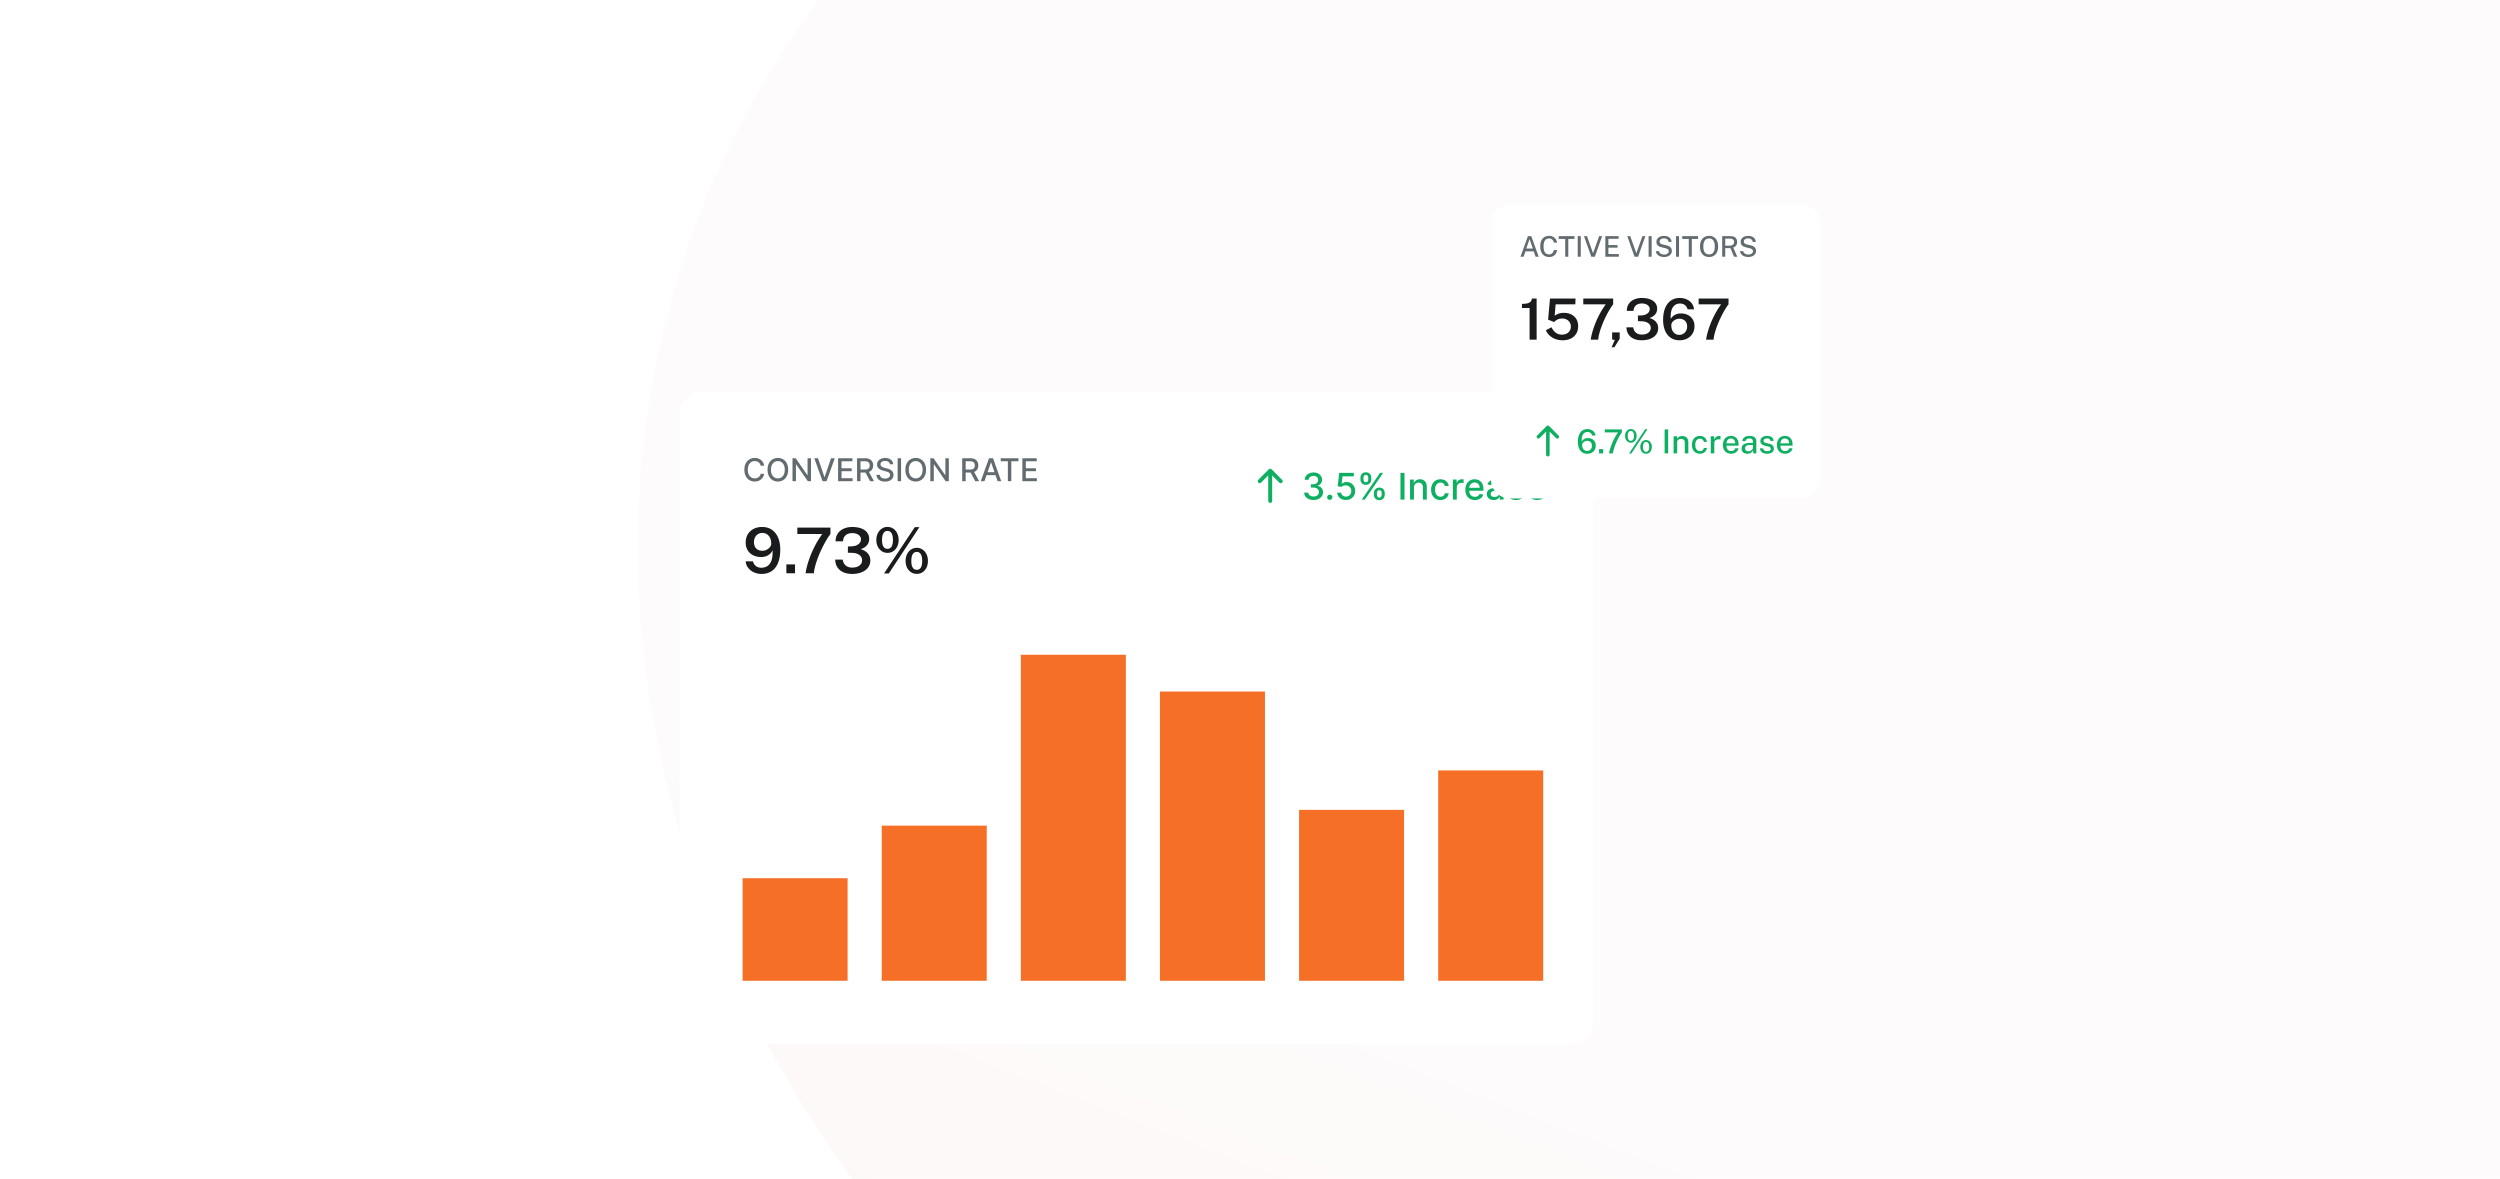
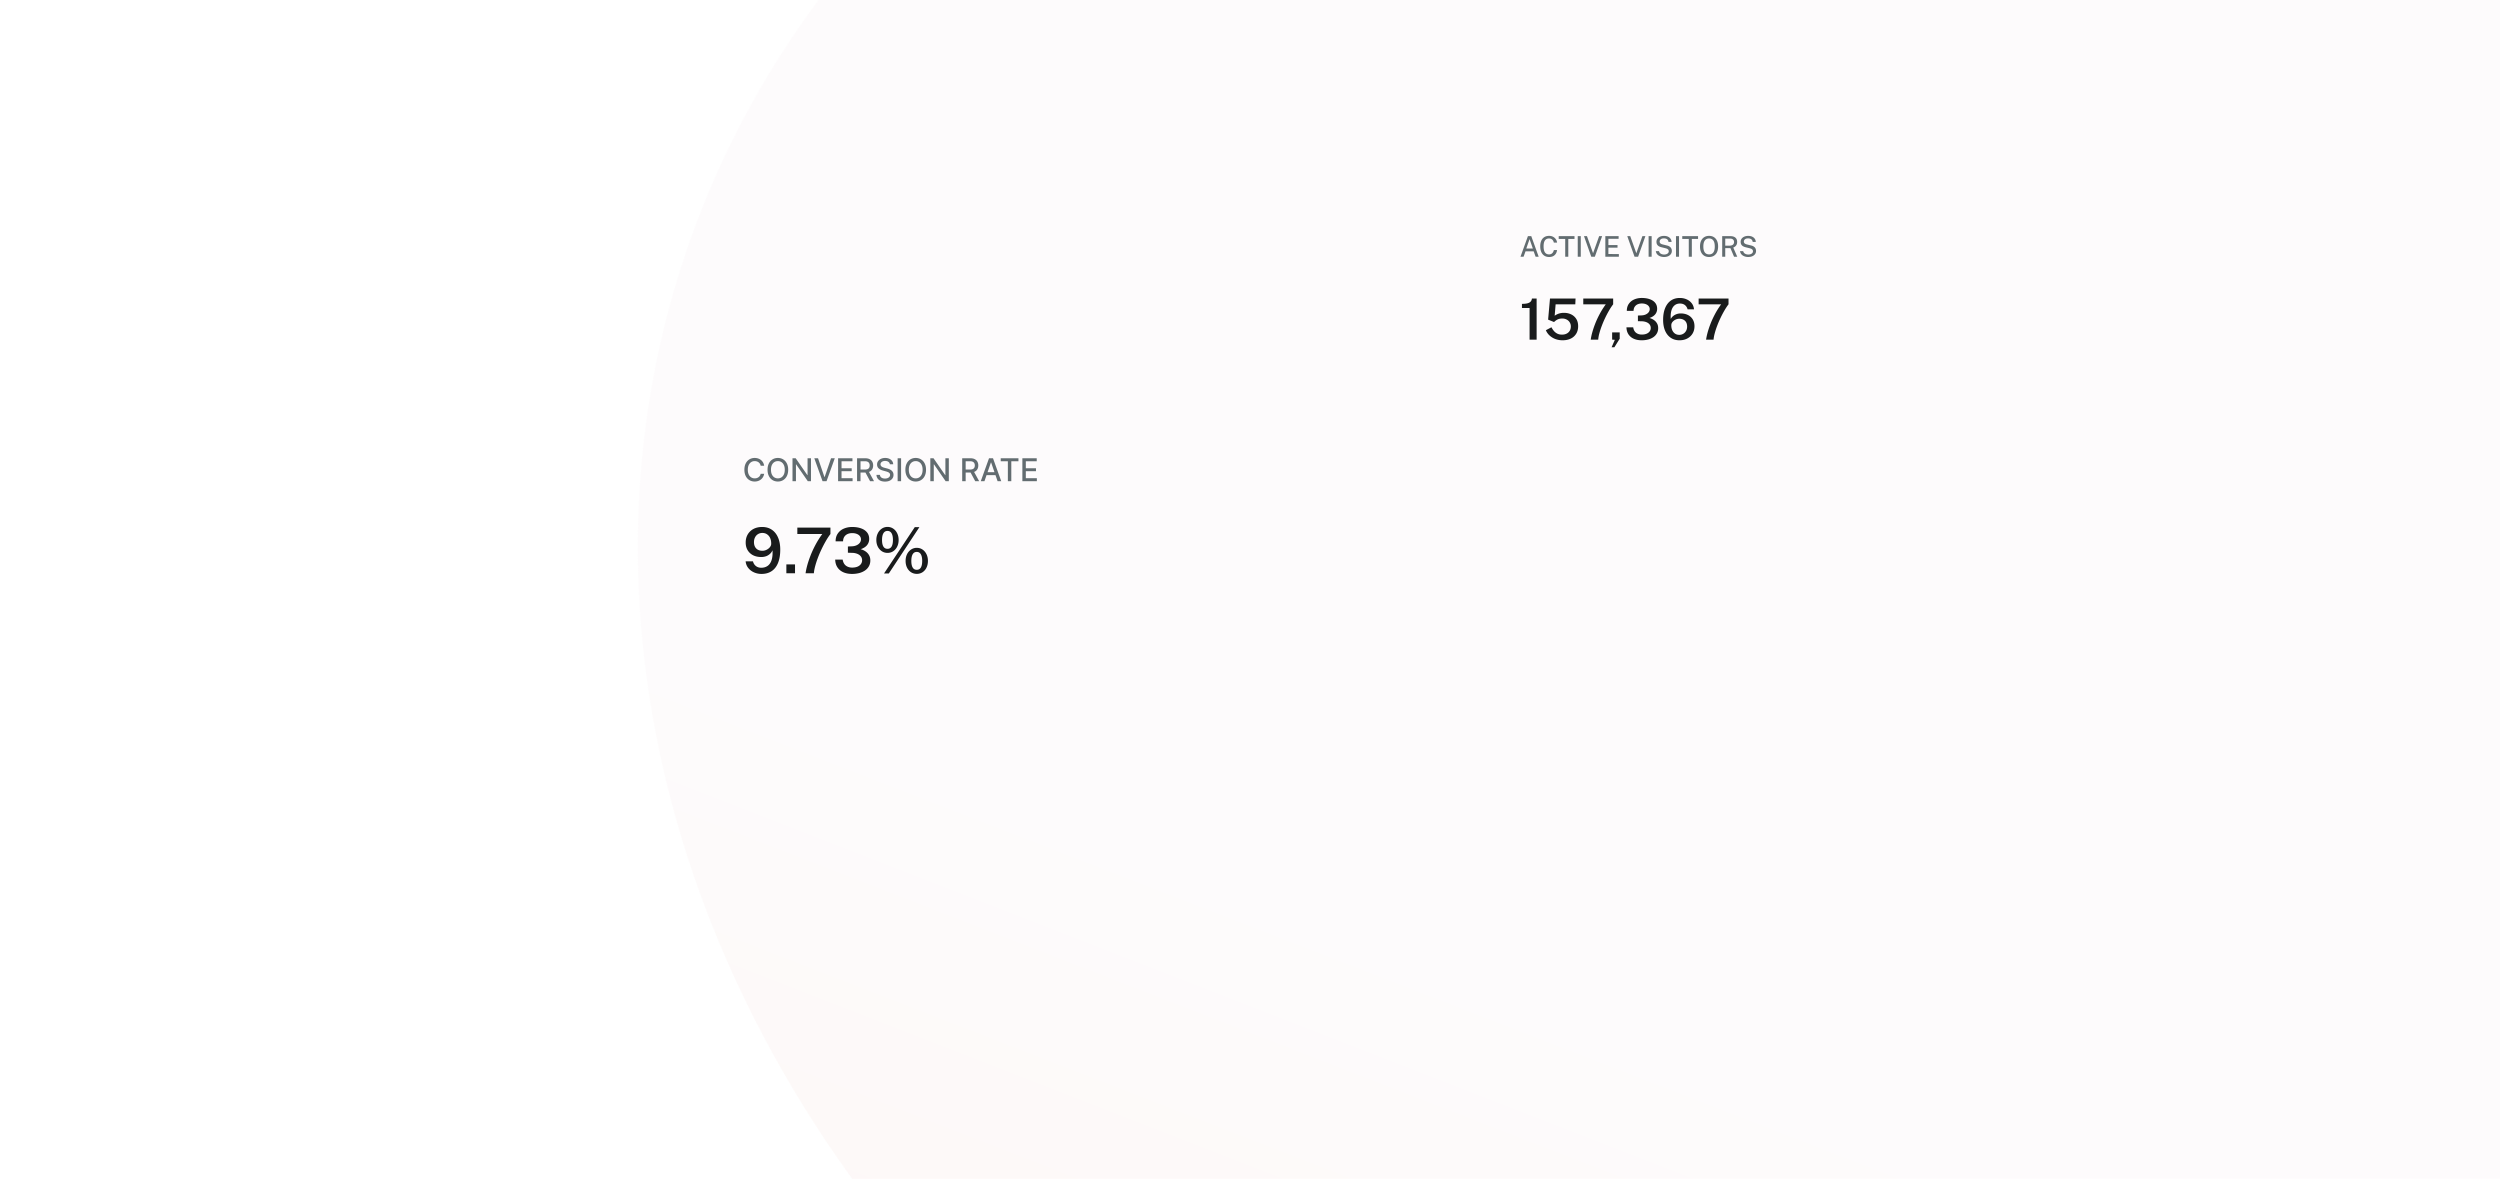
<svg xmlns="http://www.w3.org/2000/svg" width="721" height="340" viewBox="0 0 721 340" fill="none">
  <g clip-path="url(#clip0_63_3919)">
    <rect width="725" height="419" rx="16" fill="#fff" />
    <ellipse opacity=".5" cx="536.139" cy="191.851" rx="358.735" ry="305.504" transform="rotate(21.276 536.139 191.851)" fill="url(#paint0_linear_63_3919)" />
    <g filter="url(#filter0_d_63_3919)">
-       <path d="M453.383 103H202.056a6.06 6.06 0 00-6.056 6.066v175.921a6.06 6.06 0 006.056 6.066h251.327a6.06 6.06 0 006.056-6.066V109.066a6.06 6.06 0 00-6.056-6.066z" fill="#fff" />
      <path d="M220.381 124.316h-1.006a1.554 1.554 0 00-.603-.986 1.672 1.672 0 00-.513-.258 2.005 2.005 0 00-.597-.088c-.381 0-.722.096-1.023.288-.299.192-.535.473-.709.843-.173.371-.259.823-.259 1.358 0 .538.086.993.259 1.363.174.371.411.651.712.84.302.19.64.285 1.017.285.208 0 .406-.028.593-.084.189-.059.36-.144.513-.256a1.544 1.544 0 00.61-.972l1.006.003a2.678 2.678 0 01-.313.898 2.456 2.456 0 01-.59.705 2.66 2.66 0 01-.819.455 3.021 3.021 0 01-1.007.162 2.892 2.892 0 01-1.529-.407 2.854 2.854 0 01-1.058-1.173c-.256-.509-.384-1.115-.384-1.819 0-.707.129-1.313.387-1.82a2.825 2.825 0 011.058-1.169 2.864 2.864 0 011.526-.411c.351 0 .678.051.981.152.305.099.579.246.822.44.243.191.445.426.604.704.159.276.266.591.322.947zm6.932 1.157c0 .706-.129 1.314-.387 1.822a2.847 2.847 0 01-1.062 1.17 2.882 2.882 0 01-1.525.407 2.913 2.913 0 01-1.533-.407 2.854 2.854 0 01-1.058-1.173c-.258-.509-.387-1.115-.387-1.819 0-.707.129-1.313.387-1.82a2.825 2.825 0 011.058-1.169c.45-.274.961-.411 1.533-.411.57 0 1.078.137 1.525.411.45.271.804.661 1.062 1.169.258.507.387 1.113.387 1.82zm-.987 0c0-.539-.087-.992-.262-1.361-.172-.37-.408-.65-.709-.84a1.84 1.84 0 00-1.016-.288c-.381 0-.721.096-1.02.288-.299.19-.535.47-.709.84-.172.369-.259.822-.259 1.361 0 .538.087.993.259 1.363.174.369.41.649.709.84.299.19.639.285 1.02.285.378 0 .717-.095 1.016-.285.301-.191.537-.471.709-.84.175-.37.262-.825.262-1.363zm7.562-3.309v6.617h-.916l-3.358-4.853h-.062v4.853h-.996v-6.617h.922l3.362 4.86h.061v-4.86h.987zm2.032 0l1.838 5.39h.075l1.838-5.39h1.078l-2.378 6.617h-1.151l-2.378-6.617h1.078zm5.783 6.617v-6.617h4.142v.859H242.7v2.017h2.929v.856H242.7v2.026h3.184v.859h-4.181zm5.473 0v-6.617h2.355c.512 0 .937.088 1.274.265.34.176.594.421.762.733.168.31.251.669.251 1.076 0 .405-.085.762-.254 1.07a1.716 1.716 0 01-.762.714c-.337.17-.762.255-1.274.255h-1.784v-.859h1.694c.323 0 .584-.047.787-.139a.921.921 0 00.448-.404c.095-.177.142-.389.142-.637 0-.25-.048-.466-.145-.649a.94.94 0 00-.448-.42c-.203-.099-.468-.149-.797-.149h-1.252v5.761h-.997zm3.262-2.985l1.632 2.985h-1.135l-1.601-2.985h1.104zm6.197-1.894a.945.945 0 00-.426-.711c-.249-.17-.563-.255-.942-.255a1.75 1.75 0 00-.703.129 1.085 1.085 0 00-.462.349.824.824 0 00-.161.501c0 .157.037.293.109.407.076.114.174.21.294.288.123.075.254.139.394.19.14.05.274.091.403.123l.645.168c.211.052.427.122.648.21.222.089.427.205.617.349.189.145.342.323.458.537.118.213.177.468.177.766 0 .374-.096.707-.29.998a1.94 1.94 0 01-.835.688c-.364.168-.803.252-1.32.252-.495 0-.923-.078-1.284-.236a1.978 1.978 0 01-.848-.668 1.942 1.942 0 01-.339-1.034h1c.019.239.097.438.232.597.138.158.313.275.526.353.215.075.451.113.706.113.282 0 .533-.045.752-.133a1.24 1.24 0 00.522-.375.882.882 0 00.191-.565.696.696 0 00-.168-.482 1.243 1.243 0 00-.448-.31 4.292 4.292 0 00-.636-.216l-.78-.214c-.529-.144-.949-.356-1.258-.636-.308-.28-.461-.651-.461-1.112 0-.381.102-.714.309-.998.207-.285.486-.505.839-.663.353-.159.75-.239 1.194-.239.447 0 .842.079 1.184.236.343.157.614.374.812.65.198.273.301.588.31.943h-.961zm3.239-1.738v6.617h-.997v-6.617h.997zm7.191 3.309c0 .706-.129 1.314-.388 1.822a2.844 2.844 0 01-1.061 1.17 2.882 2.882 0 01-1.525.407 2.902 2.902 0 01-1.532-.407 2.85 2.85 0 01-1.059-1.173c-.258-.509-.387-1.115-.387-1.819 0-.707.129-1.313.387-1.82a2.82 2.82 0 011.059-1.169 2.878 2.878 0 011.532-.411c.57 0 1.078.137 1.525.411.45.271.803.661 1.061 1.169.259.507.388 1.113.388 1.82zm-.987 0c0-.539-.087-.992-.261-1.361-.173-.37-.409-.65-.71-.84a1.84 1.84 0 00-1.016-.288c-.381 0-.721.096-1.02.288-.299.19-.535.47-.709.84-.173.369-.258.822-.258 1.361 0 .538.085.993.258 1.363.174.369.41.649.709.84.299.19.639.285 1.02.285.378 0 .717-.095 1.016-.285.301-.191.537-.471.71-.84.174-.37.261-.825.261-1.363zm7.562-3.309v6.617h-.916l-3.358-4.853h-.062v4.853h-.997v-6.617h.923l3.361 4.86h.061v-4.86h.988zm3.858 6.617v-6.617h2.355c.512 0 .937.088 1.274.265.34.176.594.421.762.733.167.31.251.669.251 1.076 0 .405-.085.762-.255 1.07a1.708 1.708 0 01-.761.714c-.337.17-.762.255-1.274.255h-1.784v-.859h1.693c.323 0 .585-.047.788-.139a.925.925 0 00.448-.404 1.34 1.34 0 00.142-.637c0-.25-.048-.466-.145-.649a.94.94 0 00-.448-.42c-.203-.099-.468-.149-.798-.149h-1.251v5.761h-.997zm3.261-2.985l1.633 2.985h-1.135l-1.601-2.985h1.103zm3.152 2.985h-1.058l2.378-6.617h1.151l2.377 6.617h-1.057l-1.868-5.415h-.052l-1.871 5.415zm.178-2.591h3.432v.84h-3.432v-.84zm4.518-3.167v-.859h5.113v.859h-2.061v5.758h-.993v-5.758h-2.059zm6.243 5.758v-6.617h4.142v.859h-3.145v2.017h2.929v.856h-2.929v2.026h3.184v.859h-4.181z" fill="#626C70" />
      <path d="M219.628 155.521c-.769 0-1.49-.148-2.162-.445a4.34 4.34 0 01-1.663-1.265c-.436-.546-.69-1.189-.763-1.929h2.117a2.37 2.37 0 00.827 1.346c.423.34.944.51 1.562.51.696 0 1.299-.173 1.808-.519.515-.346.899-.888 1.153-1.629.255-.74.349-1.701.282-2.884a2.91 2.91 0 01-.718 1.019 3.312 3.312 0 01-1.108.683 4.054 4.054 0 01-1.417.236c-.878 0-1.656-.167-2.335-.5a3.838 3.838 0 01-1.58-1.447c-.382-.631-.573-1.377-.573-2.239 0-.873.194-1.647.582-2.32a4.16 4.16 0 011.653-1.583c.715-.382 1.554-.573 2.516-.573 1.072 0 1.999.263 2.78.791.781.528 1.381 1.28 1.799 2.257.424.977.636 2.135.636 3.476 0 1.528-.215 2.815-.645 3.858-.424 1.037-1.039 1.823-1.844 2.357-.8.533-1.769.8-2.907.8zm.245-6.679c.424 0 .83-.097 1.217-.291.388-.194.706-.446.954-.755s.373-.637.373-.983c.006-.631-.097-1.177-.309-1.638a2.48 2.48 0 00-.9-1.082c-.381-.261-.829-.392-1.344-.392-.466 0-.884.113-1.254.337a2.327 2.327 0 00-.854.937c-.205.395-.308.853-.308 1.374 0 .777.215 1.386.645 1.829.43.443 1.023.664 1.78.664zm6.914 6.479v-2.548h2.499v2.548h-2.499zm5.544 0c.073-.564.218-1.268.436-2.111.224-.849.53-1.783.918-2.802a28.213 28.213 0 011.444-3.176 26.307 26.307 0 012.017-3.221h-7.195v-1.847h9.548v1.847a18.109 18.109 0 00-1.317 2.002c-.437.752-.854 1.55-1.254 2.393-.4.837-.757 1.677-1.072 2.52a24.728 24.728 0 00-.772 2.393c-.2.759-.321 1.426-.364 2.002h-2.389zm13.383.2c-.987-.006-1.838-.176-2.552-.509-.715-.334-1.272-.81-1.672-1.429-.394-.619-.599-1.353-.618-2.202h2.153c.128.783.436 1.365.927 1.747.497.376 1.099.564 1.808.564.587 0 1.096-.088 1.526-.263.43-.182.76-.431.99-.747.236-.315.354-.682.354-1.101 0-.442-.127-.822-.381-1.137-.249-.315-.591-.558-1.027-.728a4.284 4.284 0 00-1.471-.273l-1.218-.036v-1.802l1.127-.046c.521-.018.978-.118 1.371-.3.4-.182.712-.421.936-.719.224-.297.336-.631.336-1.001 0-.339-.106-.646-.318-.919-.206-.273-.499-.485-.881-.637-.381-.157-.833-.236-1.353-.236-.442 0-.857.079-1.245.236a2.198 2.198 0 00-.963.765c-.248.346-.384.801-.409 1.365h-2.144c0-.898.215-1.653.646-2.266a3.945 3.945 0 011.726-1.392c.726-.316 1.532-.473 2.416-.473.951 0 1.792.13 2.525.391.739.255 1.317.64 1.735 1.155.424.516.636 1.156.636 1.92 0 .65-.197 1.229-.59 1.738-.394.51-1.015.91-1.862 1.202.526.145.999.363 1.417.655.418.285.748.643.99 1.073.248.431.372.938.372 1.52 0 .625-.136 1.18-.409 1.665a3.563 3.563 0 01-1.126 1.229 5.4 5.4 0 01-1.681.746 8.387 8.387 0 01-2.071.245zm9.237-.127l8.876-13.376h1.335l-8.83 13.376h-1.381zm1.018-5.942a2.972 2.972 0 01-1.663-.482 3.475 3.475 0 01-1.153-1.329c-.279-.558-.418-1.195-.418-1.91 0-.722.142-1.365.427-1.93a3.434 3.434 0 011.153-1.346 2.91 2.91 0 011.654-.492c.605 0 1.15.164 1.635.492.484.327.866.776 1.144 1.346.279.565.418 1.208.418 1.93 0 .715-.139 1.352-.418 1.91a3.336 3.336 0 01-1.135 1.329 2.912 2.912 0 01-1.644.482zm-.018-1.174c.526 0 .92-.215 1.181-.646.26-.437.39-1.07.39-1.901 0-.856-.133-1.505-.4-1.948-.266-.443-.657-.664-1.171-.664-.515 0-.906.224-1.172.673-.267.443-.4 1.089-.4 1.939 0 .825.13 1.455.391 1.892.266.437.66.655 1.181.655zm8.457 7.225a3.013 3.013 0 01-1.663-.473 3.3 3.3 0 01-1.153-1.319c-.279-.565-.418-1.214-.418-1.948 0-.722.139-1.365.418-1.929a3.4 3.4 0 011.163-1.346 2.905 2.905 0 011.653-.492c.612 0 1.16.164 1.644.492.485.327.866.776 1.145 1.346.278.564.418 1.207.418 1.929 0 .734-.14 1.383-.418 1.948a3.262 3.262 0 01-1.136 1.319 2.963 2.963 0 01-1.653.473zm-.018-1.174c.527 0 .92-.215 1.181-.646.26-.436.39-1.07.39-1.901 0-.85-.133-1.496-.399-1.939-.267-.448-.658-.673-1.172-.673-.515 0-.906.225-1.172.673-.261.449-.391 1.095-.391 1.939 0 .825.13 1.455.391 1.892.26.437.651.655 1.172.655z" fill="#191B1C" />
-       <path d="M363.7 129.184a.566.566 0 01-.802 0 .57.57 0 010-.805l3.028-3.033a.566.566 0 01.802 0l3.028 3.033a.57.57 0 010 .805.566.566 0 01-.802 0l-2.059-2.063v7.348a.568.568 0 01-1.136 0v-7.348l-2.059 2.063zm15.136 5.011c-.517 0-.978-.089-1.385-.268a2.353 2.353 0 01-.96-.742 1.983 1.983 0 01-.376-1.109h1.182c.015.229.092.428.229.596.141.166.324.294.55.384.225.091.477.136.752.136.304 0 .573-.053.806-.158.236-.106.42-.253.553-.441.133-.191.199-.411.199-.66 0-.259-.066-.486-.199-.682a1.292 1.292 0 00-.576-.468c-.25-.113-.554-.169-.911-.169h-.651v-.95h.651c.287 0 .537-.052.753-.155.219-.103.389-.246.512-.43.123-.186.184-.403.184-.652 0-.239-.053-.446-.162-.622a1.087 1.087 0 00-.451-.418 1.457 1.457 0 00-.685-.151c-.25 0-.485.046-.704.139a1.314 1.314 0 00-.527.392 1.014 1.014 0 00-.218.607h-1.126c.013-.417.136-.784.37-1.1.235-.317.546-.565.933-.743a3.025 3.025 0 011.287-.268c.495 0 .921.097 1.28.29.361.192.639.447.835.766.199.319.296.668.294 1.048.002.432-.118.799-.362 1.101a1.755 1.755 0 01-.963.607v.06c.512.078.909.281 1.19.611.283.329.423.737.421 1.225.002.424-.116.805-.354 1.142a2.403 2.403 0 01-.967.795c-.409.191-.877.287-1.404.287zm4.676-.034a.733.733 0 01-.531-.219.732.732 0 01-.221-.535c0-.206.074-.382.221-.528a.728.728 0 01.531-.222c.206 0 .383.074.531.222a.715.715 0 01.222.528.77.77 0 01-.376.652.718.718 0 01-.377.102zm4.665.034c-.471 0-.896-.09-1.272-.272a2.313 2.313 0 01-.896-.753 1.998 1.998 0 01-.357-1.094h1.129c.028.332.175.605.44.818.266.214.585.321.956.321.296 0 .558-.068.787-.204.231-.138.411-.328.542-.569a1.69 1.69 0 00.199-.826c0-.314-.067-.594-.203-.84a1.493 1.493 0 00-.561-.581 1.585 1.585 0 00-.813-.215c-.233 0-.468.04-.704.121-.235.08-.426.186-.571.317l-1.065-.159.432-3.89h4.238v.999h-3.271l-.244 2.16h.045c.15-.146.35-.268.598-.366.252-.098.52-.147.806-.147a2.352 2.352 0 012.122 1.252c.214.384.319.827.317 1.327.002.5-.111.946-.339 1.338a2.45 2.45 0 01-.941.927c-.399.224-.857.336-1.374.336zm8.051-1.553v-.407c0-.292.061-.558.181-.8.123-.243.301-.438.535-.584.235-.148.52-.222.853-.222.342 0 .628.073.859.218a1.4 1.4 0 01.523.585c.12.243.18.511.18.803v.407c0 .291-.06.559-.18.803-.12.241-.297.436-.531.584-.23.146-.514.219-.851.219-.338 0-.624-.073-.857-.219a1.455 1.455 0 01-.531-.584 1.796 1.796 0 01-.181-.803zm.877-.407v.407c0 .216.051.412.154.588.103.176.283.264.538.264.254 0 .431-.088.531-.264a1.16 1.16 0 00.151-.588v-.407c0-.217-.049-.413-.147-.588-.095-.176-.273-.264-.535-.264-.25 0-.428.088-.534.264a1.121 1.121 0 00-.158.588zm-4.753-4.011v-.408c0-.291.06-.559.181-.803.122-.243.301-.438.534-.584.236-.146.521-.219.855-.219.34 0 .626.073.857.219.231.146.405.341.523.584.118.244.178.512.178.803v.408c0 .291-.061.559-.181.803a1.424 1.424 0 01-.527.584c-.231.146-.514.218-.85.218-.342 0-.629-.072-.863-.218a1.45 1.45 0 01-.526-.584 1.783 1.783 0 01-.181-.803zm.881-.408v.408c0 .216.05.412.15.588.103.176.282.264.539.264.25 0 .426-.088.527-.264.102-.176.153-.372.153-.588v-.408c0-.216-.048-.412-.147-.588-.097-.176-.275-.264-.533-.264-.252 0-.43.088-.535.264a1.142 1.142 0 00-.154.588zm-.523 6.273l5.299-7.72h.899l-5.299 7.72h-.899zm12.345-7.72v7.72h-1.163v-7.72h1.163zm2.728 4.282v3.438h-1.125v-5.79h1.08v.942h.072c.133-.306.341-.552.624-.739.286-.186.647-.278 1.08-.278.394 0 .739.082 1.035.248.296.164.526.408.689.732.163.324.245.725.245 1.202v3.683h-1.125v-3.547c0-.42-.109-.748-.328-.984-.218-.239-.518-.358-.899-.358-.261 0-.493.056-.697.17-.2.113-.359.279-.477.497a1.639 1.639 0 00-.174.784zm7.644 3.555c-.56 0-1.041-.127-1.445-.38a2.522 2.522 0 01-.926-1.06c-.216-.45-.323-.965-.323-1.545 0-.589.11-1.108.33-1.557.221-.453.533-.806.934-1.06.402-.254.874-.38 1.419-.38.439 0 .831.081 1.174.245.344.16.621.387.831.678.214.292.34.632.381 1.022h-1.095a1.316 1.316 0 00-.414-.701c-.214-.196-.5-.295-.859-.295-.313 0-.588.083-.823.249a1.592 1.592 0 00-.546.702c-.131.301-.196.658-.196 1.07 0 .422.064.787.192 1.093.128.307.308.545.542.713.236.168.513.253.831.253.214 0 .407-.039.58-.117.176-.081.323-.195.441-.343.12-.149.204-.327.252-.536h1.095a2.144 2.144 0 01-.365 1.003 2.109 2.109 0 01-.817.694c-.339.168-.736.252-1.193.252zm3.578-.117v-5.79h1.088v.92h.061c.105-.312.29-.557.556-.735.269-.181.572-.272.911-.272a4.94 4.94 0 01.478.027v1.078a1.898 1.898 0 00-.241-.042 2.38 2.38 0 00-.346-.026c-.266 0-.503.057-.711.17a1.254 1.254 0 00-.67 1.134v3.536h-1.126zm6.352.117c-.569 0-1.06-.122-1.471-.365a2.482 2.482 0 01-.949-1.037c-.22-.447-.331-.971-.331-1.572 0-.593.111-1.116.331-1.568a2.57 2.57 0 01.933-1.06c.402-.254.871-.38 1.408-.38.326 0 .642.054.948.162.307.108.582.277.825.509.243.231.435.531.576.901.14.367.21.813.21 1.338v.399h-4.595v-.844h3.493c0-.297-.061-.559-.181-.788a1.374 1.374 0 00-.508-.547 1.42 1.42 0 00-.76-.199c-.316 0-.593.078-.828.233a1.577 1.577 0 00-.542.604 1.737 1.737 0 00-.189.803v.659c0 .387.068.717.204.988.138.271.33.479.575.622.246.141.534.211.863.211.213 0 .407-.03.582-.09.177-.063.328-.156.456-.279.128-.123.226-.276.294-.456l1.065.192a1.927 1.927 0 01-.46.825 2.216 2.216 0 01-.824.547 3.078 3.078 0 01-1.125.192zm5.411.012c-.366 0-.698-.068-.994-.204a1.672 1.672 0 01-.703-.599c-.171-.262-.256-.582-.256-.962 0-.326.062-.595.188-.806a1.39 1.39 0 01.508-.502c.213-.123.452-.216.715-.279.264-.063.532-.11.806-.143l.843-.098c.216-.028.372-.072.47-.132.098-.06.147-.158.147-.294v-.026c0-.33-.093-.585-.279-.766-.183-.181-.456-.271-.82-.271-.379 0-.678.084-.896.252a1.36 1.36 0 00-.448.555l-1.057-.242a2.03 2.03 0 01.549-.852c.244-.218.523-.377.84-.475.315-.1.648-.15.997-.15.231 0 .475.027.734.082.26.053.504.151.73.295.228.143.415.348.561.614.145.264.218.607.218 1.029v3.845h-1.099v-.791h-.045a1.584 1.584 0 01-.328.429 1.73 1.73 0 01-.56.351c-.229.093-.502.14-.821.14zm.245-.905c.311 0 .577-.062.798-.185.223-.123.393-.284.508-.482.118-.202.177-.416.177-.645v-.746a.6.6 0 01-.233.113 3.879 3.879 0 01-.388.086 37.85 37.85 0 01-.425.064l-.347.046a2.773 2.773 0 00-.598.139c-.178.065-.321.16-.429.283-.106.12-.159.281-.159.482 0 .279.103.49.309.634.206.14.468.211.787.211zm8.439-3.6l-1.021.181a1.21 1.21 0 00-.202-.374 1.015 1.015 0 00-.369-.29 1.345 1.345 0 00-.584-.113c-.318 0-.584.072-.798.215-.213.141-.32.323-.32.546 0 .194.072.35.215.468.143.118.374.215.693.29l.918.211c.532.123.928.313 1.189.57.261.256.392.589.392.999 0 .346-.101.656-.302.927-.198.269-.475.48-.832.633-.353.154-.763.23-1.23.23-.648 0-1.175-.138-1.584-.414-.41-.279-.66-.675-.753-1.188l1.088-.166c.068.284.206.499.417.645.211.143.486.215.825.215.368 0 .663-.077.884-.23.221-.156.331-.346.331-.569a.596.596 0 00-.203-.457c-.133-.123-.338-.216-.613-.279l-.979-.214c-.54-.124-.939-.32-1.197-.589-.256-.269-.384-.609-.384-1.021 0-.342.096-.641.286-.897.191-.257.455-.457.791-.6a2.874 2.874 0 011.155-.218c.624 0 1.117.135 1.475.407.359.269.596.629.712 1.082zm3.841 4.493c-.569 0-1.06-.122-1.472-.365a2.484 2.484 0 01-.947-1.037c-.221-.447-.332-.971-.332-1.572 0-.593.111-1.116.332-1.568a2.57 2.57 0 01.933-1.06c.401-.254.871-.38 1.407-.38.327 0 .642.054.949.162.306.108.58.277.824.509.243.231.435.531.576.901.14.367.211.813.211 1.338v.399h-4.596v-.844h3.493c0-.297-.061-.559-.181-.788a1.38 1.38 0 00-.508-.547 1.42 1.42 0 00-.76-.199c-.317 0-.592.078-.828.233a1.577 1.577 0 00-.542.604 1.748 1.748 0 00-.188.803v.659c0 .387.067.717.203.988.138.271.33.479.576.622.246.141.533.211.861.211.214 0 .408-.03.584-.09a1.26 1.26 0 00.455-.279c.128-.123.226-.276.294-.456l1.065.192a1.946 1.946 0 01-.459.825 2.241 2.241 0 01-.824.547 3.087 3.087 0 01-1.126.192z" fill="#0FAF62" />
-       <path d="M244.449 243.281h-30.281v29.573h30.281v-29.573zm40.121-15.165h-30.28v44.738h30.28v-44.738zm40.122-49.288h-30.281v94.026h30.281v-94.026zm40.121 10.616h-30.28v83.41h30.28v-83.41zm40.122 34.122h-30.281v49.288h30.281v-49.288zm40.121-11.374h-30.28v60.662h30.28v-60.662z" fill="#F56F27" />
    </g>
    <g filter="url(#filter1_d_63_3919)">
-       <path d="M519.532 49h-84.064A5.468 5.468 0 00430 54.468v73.813a5.468 5.468 0 005.468 5.467h84.064a5.468 5.468 0 005.468-5.467V54.468A5.468 5.468 0 00519.532 49z" fill="#fff" />
      <path d="M438.509 64.036l2.14-5.93h.968l2.137 5.93h-.886l-.558-1.554h-2.349l-.562 1.554h-.89zm1.669-2.35h1.903l-.952-2.727-.951 2.727zm6.591 2.432c-.535 0-.995-.123-1.378-.37a2.398 2.398 0 01-.881-1.057c-.202-.46-.304-1.009-.304-1.649 0-.637.102-1.18.304-1.628a2.28 2.28 0 01.877-1.033c.383-.238.844-.357 1.382-.357.427 0 .805.088 1.136.263a2.164 2.164 0 011.157 1.685h-.935a1.65 1.65 0 00-.238-.607 1.222 1.222 0 00-.459-.43 1.38 1.38 0 00-.681-.16c-.336 0-.622.079-.857.238-.235.158-.414.406-.537.742-.121.336-.181.77-.181 1.3 0 .8.135 1.387.406 1.759.271.369.66.553 1.169.553.262 0 .489-.055.681-.168.191-.114.344-.266.459-.455.117-.191.197-.399.238-.623h.935c-.033.26-.102.51-.205.75a2.108 2.108 0 01-.435.64 1.95 1.95 0 01-.685.447 2.65 2.65 0 01-.968.16zm4.64-.082v-5.13h-1.878v-.8h4.556v.8h-1.792v5.13h-.886zm3.609 0v-5.93h.878v5.93h-.878zm3.904 0l-2.095-5.93h.857l1.755 4.925 1.751-4.925h.861l-2.095 5.93h-1.034zm4.057 0v-5.93h3.831l-.005.763h-2.944v1.8h2.629v.75h-2.633v1.842l3.022.004v.77h-3.9zm8.422 0l-2.096-5.93h.857l1.755 4.925 1.751-4.925h.862l-2.096 5.93h-1.033zm4.057 0v-5.93h.877v5.93h-.877zm4.446.082a3.25 3.25 0 01-.837-.107 2.592 2.592 0 01-.726-.315 1.902 1.902 0 01-.537-.53 1.7 1.7 0 01-.262-.737h.914c.047.213.138.392.275.537.139.145.313.254.521.328.21.074.442.11.697.11.235 0 .452-.037.652-.11.199-.074.361-.18.484-.32a.747.747 0 00.184-.513.67.67 0 00-.229-.537c-.151-.134-.378-.24-.681-.32l-1.189-.295a2.836 2.836 0 01-.759-.291 1.39 1.39 0 01-.509-.505c-.12-.21-.18-.47-.18-.779 0-.344.094-.644.283-.898.191-.257.45-.455.775-.594.328-.14.699-.21 1.111-.21.473 0 .871.081 1.194.242.325.162.571.375.738.64.169.263.255.548.258.857h-.894c-.024-.251-.1-.45-.225-.599a1.028 1.028 0 00-.472-.323 1.902 1.902 0 00-.627-.099c-.405 0-.71.09-.915.27a.82.82 0 00-.303.636c0 .227.074.406.221.538.15.13.372.232.664.303l1.149.283c.361.08.649.198.865.357.219.156.376.34.471.553.096.21.144.442.144.693 0 .337-.094.636-.283.898-.189.26-.452.465-.791.616-.337.147-.73.221-1.181.221zm3.451-.082v-5.93h.878v5.93h-.878zm3.687 0v-5.13h-1.879v-.8h4.556v.8h-1.792v5.13h-.885zm5.862.082c-.539 0-1.005-.119-1.399-.357a2.37 2.37 0 01-.906-1.037c-.211-.454-.316-1-.316-1.64 0-.646.107-1.195.32-1.65a2.4 2.4 0 01.91-1.045c.394-.243.857-.365 1.391-.365.53 0 .989.122 1.377.365.391.24.692.59.903 1.046.213.454.319 1.003.319 1.648 0 .64-.105 1.186-.315 1.637a2.356 2.356 0 01-.902 1.037c-.389.24-.849.361-1.382.361zm0-.75c.344 0 .638-.08.881-.238.246-.159.434-.406.562-.742.129-.337.193-.767.193-1.292 0-.539-.066-.979-.197-1.32-.129-.342-.316-.594-.562-.755a1.531 1.531 0 00-.877-.246c-.342 0-.637.082-.886.246-.246.164-.436.417-.57.758-.134.342-.201.78-.201 1.317 0 .527.067.96.201 1.296.134.333.324.58.57.738.249.158.544.237.886.237zm3.778.668v-5.93h2.354c.44 0 .805.069 1.095.205.29.134.506.326.648.574.142.25.213.543.213.882 0 .32-.054.586-.164.8a1.488 1.488 0 01-.418.52 2.2 2.2 0 01-.537.316l1.148 2.633h-.923l-1.049-2.481h-1.489v2.48h-.878zm.878-3.19h1.238c.413 0 .733-.09.96-.267.227-.18.34-.437.34-.77 0-.329-.104-.578-.311-.747-.205-.17-.484-.255-.837-.255h-1.39v2.039zm6.627 3.272c-.289 0-.568-.036-.836-.107a2.592 2.592 0 01-.726-.315 1.902 1.902 0 01-.537-.53 1.702 1.702 0 01-.263-.737h.915c.046.213.138.392.275.537.139.145.313.254.52.328a2.1 2.1 0 00.698.11c.235 0 .452-.037.652-.11.199-.074.36-.18.483-.32a.748.748 0 00.185-.513.671.671 0 00-.23-.537c-.15-.134-.377-.24-.68-.32l-1.19-.295a2.816 2.816 0 01-.758-.291 1.39 1.39 0 01-.509-.505c-.12-.21-.18-.47-.18-.779 0-.344.094-.644.283-.898a1.84 1.84 0 01.775-.594c.328-.14.698-.21 1.111-.21.473 0 .871.081 1.193.242.326.162.572.375.739.64.169.263.255.548.258.857h-.894c-.025-.251-.1-.45-.226-.599a1.025 1.025 0 00-.471-.323 1.904 1.904 0 00-.628-.099c-.404 0-.709.09-.914.27a.82.82 0 00-.304.636c0 .227.074.406.222.538.15.13.372.232.664.303l1.148.283c.361.08.65.198.866.357.218.156.376.34.471.553.096.21.144.442.144.693 0 .337-.095.636-.283.898a1.91 1.91 0 01-.792.616c-.336.147-.73.221-1.181.221z" fill="#626C70" />
      <path d="M441.129 87.957V78.82h-2.198v-1.189c.695 0 1.244-.057 1.649-.172.41-.12.708-.295.894-.525.191-.23.301-.508.328-.837h1.361v11.86h-2.034zm9.521.18a5.905 5.905 0 01-2.107-.369 5.187 5.187 0 01-1.673-1.033 4.252 4.252 0 01-1.042-1.501l1.616-.853c.202.405.442.768.721 1.09.285.323.615.578.993.763.382.18.82.271 1.312.271.771 0 1.389-.213 1.853-.64.471-.431.706-1.006.706-1.722a2.19 2.19 0 00-1.206-1.985 2.606 2.606 0 00-1.255-.295 4.03 4.03 0 00-.787.074c-.241.05-.484.142-.73.279a3.77 3.77 0 00-.795.599.319.319 0 01-.123.04.898.898 0 01-.123-.049l-1.534-.623.541-6.086h7.373l-.074 1.665h-5.675l-.271 3.297a4.548 4.548 0 011.272-.64 4.771 4.771 0 011.41-.196c.755 0 1.441.148 2.059.443a3.51 3.51 0 011.476 1.304c.366.574.55 1.276.55 2.108 0 .83-.186 1.55-.558 2.156a3.684 3.684 0 01-1.558 1.411c-.667.328-1.458.492-2.371.492zm8.115-.18a15.87 15.87 0 01.393-1.903 25.31 25.31 0 01.829-2.526c.349-.924.784-1.878 1.304-2.862a23.647 23.647 0 011.82-2.904h-6.495v-1.665h8.619v1.665a16.48 16.48 0 00-1.189 1.805 29.775 29.775 0 00-1.132 2.157c-.36.754-.683 1.511-.967 2.272a21.927 21.927 0 00-.697 2.157 10.01 10.01 0 00-.328 1.804h-2.157zm6.021 2.19l.935-2.141-.78-.057v-2.092h2.182v1.83l-1.534 2.46h-.803zm8.656-2.01c-.891-.005-1.659-.158-2.304-.46a3.512 3.512 0 01-1.51-1.287c-.355-.557-.541-1.219-.557-1.984h1.944c.115.705.393 1.23.836 1.574.449.34.993.509 1.632.509.531 0 .99-.08 1.378-.238.388-.164.686-.388.894-.673a1.61 1.61 0 00.32-.992c0-.4-.115-.74-.344-1.025-.225-.285-.534-.503-.927-.656a3.886 3.886 0 00-1.329-.246l-1.099-.033v-1.624l1.017-.041c.47-.016.883-.107 1.239-.27.36-.165.642-.38.844-.649.203-.267.304-.568.304-.902 0-.306-.096-.582-.287-.828-.186-.246-.451-.438-.796-.574-.344-.142-.752-.213-1.222-.213-.399 0-.773.07-1.123.213-.35.142-.64.372-.87.689-.224.311-.347.721-.369 1.23h-1.936c0-.81.194-1.49.583-2.042a3.563 3.563 0 011.558-1.255c.656-.284 1.384-.427 2.182-.427.858 0 1.618.118 2.28.353.667.23 1.189.577 1.566 1.042.383.465.574 1.041.574 1.73 0 .585-.177 1.107-.533 1.567-.355.459-.916.82-1.681 1.082.476.132.902.328 1.279.59.378.258.676.58.894.969.225.388.337.844.337 1.37 0 .562-.123 1.063-.369 1.5-.241.438-.58.806-1.017 1.107a4.87 4.87 0 01-1.518.673 7.556 7.556 0 01-1.87.221zm10.908 0c-.967 0-1.804-.24-2.509-.722-.706-.48-1.25-1.161-1.632-2.042-.378-.885-.566-1.933-.566-3.14 0-1.286.188-2.398.566-3.339.377-.946.924-1.676 1.64-2.19.722-.513 1.594-.77 2.616-.77.7 0 1.348.13 1.944.393a3.693 3.693 0 011.468 1.115c.383.487.607 1.075.672 1.764h-1.845c-.153-.53-.415-.94-.787-1.23-.372-.29-.842-.435-1.411-.435-.629 0-1.154.178-1.575.533-.421.355-.724.867-.91 1.534-.18.661-.238 1.454-.172 2.378.169-.323.399-.601.689-.836.29-.241.62-.427.992-.558a3.526 3.526 0 011.181-.197c.793 0 1.487.15 2.083.451.596.3 1.061.727 1.395 1.28.333.552.5 1.205.5 1.96 0 .782-.181 1.479-.541 2.091a3.84 3.84 0 01-1.518 1.435c-.65.35-1.41.525-2.28.525zm-.049-1.566a2.189 2.189 0 001.96-1.148c.203-.361.304-.777.304-1.247 0-.481-.093-.889-.279-1.222a1.846 1.846 0 00-.796-.763c-.339-.175-.738-.262-1.197-.262a2.46 2.46 0 00-1.099.262c-.35.175-.637.402-.861.68a1.421 1.421 0 00-.328.895c-.006.563.087 1.055.279 1.476.191.421.459.75.803.984.35.23.755.345 1.214.345zm7.734 1.386c.066-.509.197-1.143.394-1.903a25.36 25.36 0 01.828-2.526c.35-.924.785-1.878 1.304-2.862a23.536 23.536 0 011.821-2.904h-6.496v-1.665h8.62v1.665c-.399.52-.796 1.121-1.189 1.805a29.383 29.383 0 00-1.132 2.157 28.215 28.215 0 00-.968 2.272 22.197 22.197 0 00-.697 2.157c-.18.683-.29 1.284-.328 1.804h-2.157z" fill="#191B1C" />
-       <path d="M444.032 116.341a.513.513 0 01-.725-.725l2.733-2.734c.201-.2.525-.2.725 0l2.734 2.734a.513.513 0 01-.725.725l-1.859-1.859v6.622a.513.513 0 11-1.025 0v-6.622l-1.858 1.859zm13.711 4.527c-.549 0-1.026-.139-1.431-.416-.402-.281-.713-.678-.933-1.192-.217-.516-.325-1.13-.325-1.842 0-.746.107-1.393.32-1.942.214-.552.527-.977.938-1.277.412-.3.912-.45 1.502-.45.396 0 .761.073 1.096.22.338.147.616.359.832.636.221.274.351.608.393 1h-.952a1.375 1.375 0 00-.484-.746c-.229-.182-.518-.273-.865-.273-.386 0-.71.11-.972.33-.258.217-.446.535-.564.952-.115.418-.152.922-.11 1.512.089-.21.22-.394.392-.55.176-.159.376-.282.603-.368.226-.087.469-.13.727-.13.459 0 .861.088 1.206.264.344.175.612.425.803.751.195.325.292.711.292 1.157 0 .46-.102.868-.306 1.225a2.162 2.162 0 01-.856.837c-.37.201-.806.302-1.306.302zm-.019-.823c.267 0 .505-.062.712-.187a1.35 1.35 0 00.498-.526 1.63 1.63 0 00.182-.78c0-.296-.056-.55-.168-.76a1.134 1.134 0 00-.483-.484 1.56 1.56 0 00-.746-.167 1.48 1.48 0 00-.684.167 1.518 1.518 0 00-.531.431.932.932 0 00-.206.584 2.04 2.04 0 00.167.899c.121.258.289.461.503.608.216.143.468.215.756.215zm3.447.718v-1.235h1.182v1.235h-1.182zm2.882 0c.045-.307.129-.688.254-1.144.124-.456.292-.955.502-1.497.214-.546.472-1.11.775-1.694.303-.584.656-1.156 1.057-1.717h-3.836v-.866h4.942v.866c-.24.321-.477.688-.713 1.1-.236.411-.461.843-.675 1.296-.21.45-.402.9-.574 1.35-.169.446-.308.869-.416 1.267a5.838 5.838 0 00-.201 1.039h-1.115zm5.76.038l4.674-7.033h.641l-4.65 7.033h-.665zm.531-3.119c-.319 0-.605-.083-.857-.249a1.772 1.772 0 01-.598-.694 2.319 2.319 0 01-.215-1.019c0-.389.073-.732.22-1.029.147-.296.346-.529.598-.698.252-.169.536-.254.852-.254.315 0 .598.085.846.254.252.169.45.402.594.698.143.297.215.64.215 1.029 0 .383-.072.722-.215 1.019a1.706 1.706 0 01-.589.694 1.497 1.497 0 01-.851.249zm-.01-.555c.294 0 .517-.12.67-.359.153-.239.229-.589.229-1.048 0-.465-.078-.819-.234-1.062a.739.739 0 00-.665-.368.745.745 0 00-.665.368c-.153.245-.23.599-.23 1.062 0 .456.077.805.23 1.048a.743.743 0 00.665.359zm4.397 3.731a1.57 1.57 0 01-.862-.244 1.704 1.704 0 01-.593-.689 2.361 2.361 0 01-.215-1.038c0-.389.072-.732.215-1.028.147-.297.347-.53.598-.699a1.52 1.52 0 01.857-.253c.319 0 .602.084.851.253.252.169.45.402.593.699.144.296.216.639.216 1.028 0 .396-.072.742-.216 1.038-.14.294-.336.523-.588.689a1.526 1.526 0 01-.856.244zm-.01-.56a.746.746 0 00.67-.358c.153-.24.229-.587.229-1.043 0-.466-.077-.82-.234-1.062a.737.737 0 00-.665-.369.733.733 0 00-.66.369c-.153.245-.23.599-.23 1.062 0 .453.075.8.225 1.043a.742.742 0 00.665.358zm5.352.465v-6.918h1.024v6.918h-1.024zm2.594 0v-4.947h1v.713c.08-.134.186-.26.32-.378.138-.119.305-.214.503-.287a2 2 0 01.693-.11c.31 0 .595.062.857.186.264.121.477.312.636.574.159.259.239.593.239 1.005v3.244h-1.024v-3.134c0-.354-.095-.617-.287-.789-.188-.173-.432-.259-.732-.259-.201 0-.392.034-.574.101a.987.987 0 00-.44.306.768.768 0 00-.167.507v3.268h-1.024zm7.593.095c-.447 0-.844-.097-1.191-.292a2.053 2.053 0 01-.818-.866c-.199-.382-.297-.846-.297-1.392 0-.513.091-.965.273-1.354.184-.389.449-.692.794-.909.344-.216.757-.325 1.239-.325.373 0 .703.073.99.22.287.144.52.345.699.603.182.258.292.56.33.904h-.89a1.098 1.098 0 00-.182-.454 1.03 1.03 0 00-.378-.335 1.143 1.143 0 00-.559-.129c-.4 0-.723.144-.972.435-.248.29-.373.735-.373 1.335 0 .549.116.985.349 1.311.233.325.57.488 1.01.488.217 0 .403-.045.56-.134.156-.09.28-.205.373-.345.096-.14.156-.286.182-.435h.87a1.823 1.823 0 01-.33.875 1.82 1.82 0 01-.698.589c-.287.14-.615.21-.981.21zm3.125-.095v-4.947h.981v1.014a1.71 1.71 0 01.344-.608c.15-.166.323-.29.521-.373a1.557 1.557 0 01.819-.115c.06.007.108.02.143.039v.985a.508.508 0 00-.163-.038 5.634 5.634 0 00-.167-.014 2.103 2.103 0 00-.593.033 1.286 1.286 0 00-.464.191.902.902 0 00-.297.35c-.067.143-.1.312-.1.507v2.976h-1.024zm5.88.095c-.469 0-.881-.1-1.239-.301a2.143 2.143 0 01-.837-.871c-.198-.376-.297-.824-.297-1.344 0-.514.091-.967.273-1.359.182-.396.445-.705.789-.928.345-.224.76-.335 1.244-.335.476 0 .878.102 1.206.306.329.205.577.492.746.861.17.367.254.801.254 1.302v.339h-3.483c-.003.297.045.563.143.799.099.233.246.418.44.555.199.134.444.201.737.201.297 0 .552-.067.766-.201a.944.944 0 00.426-.598h.947a1.664 1.664 0 01-.407.861c-.213.236-.47.415-.77.536a2.537 2.537 0 01-.938.177zm-1.344-2.995h2.507a1.79 1.79 0 00-.134-.703 1.074 1.074 0 00-.412-.502c-.181-.125-.411-.187-.689-.187-.283 0-.519.068-.708.206-.188.137-.33.312-.425.526a1.64 1.64 0 00-.139.66zm6.004 2.995a2.01 2.01 0 01-.852-.172 1.366 1.366 0 01-.579-.498 1.412 1.412 0 01-.21-.784c0-.549.193-.958.579-1.23.389-.271 1.011-.415 1.866-.43l.813-.024v-.359c0-.284-.085-.507-.254-.67-.168-.162-.43-.242-.784-.239-.262 0-.496.061-.703.182-.208.121-.344.32-.407.598h-.885a1.48 1.48 0 01.282-.828c.172-.226.408-.397.708-.512.3-.115.651-.172 1.053-.172.453 0 .824.062 1.114.187.291.121.506.3.646.535.144.236.216.523.216.862v3.459h-.871l-.077-.909c-.185.379-.419.642-.703.789a2.086 2.086 0 01-.952.215zm.321-.713c.156 0 .31-.027.464-.081.153-.057.291-.134.416-.23.124-.099.223-.209.296-.33a.718.718 0 00.12-.373v-.818l-.67.014a3.412 3.412 0 00-.87.106 1.143 1.143 0 00-.546.311c-.124.14-.186.326-.186.559 0 .265.09.473.272.622.185.147.42.22.704.22zm5.389.713c-.344 0-.668-.054-.971-.162a1.805 1.805 0 01-.756-.512c-.201-.233-.327-.531-.378-.895h.914c.041.188.12.344.234.469.118.121.259.212.421.273.166.057.343.086.531.086.313 0 .566-.056.761-.168a.571.571 0 00.292-.526.542.542 0 00-.158-.407c-.105-.102-.27-.177-.493-.225l-.985-.234c-.409-.096-.736-.247-.981-.454-.246-.211-.37-.504-.373-.881 0-.29.072-.549.215-.775.146-.226.364-.403.651-.531.29-.13.647-.196 1.071-.196.558 0 1.006.124 1.345.373.341.249.516.609.526 1.081h-.885a.762.762 0 00-.311-.531c-.172-.13-.401-.196-.684-.196-.294 0-.535.059-.723.177-.188.115-.282.292-.282.531a.45.45 0 00.206.388c.14.092.346.169.617.229l.938.235c.242.063.441.148.598.253.156.102.279.216.368.34a1.383 1.383 0 01.244.766c0 .312-.08.58-.239.803-.157.22-.38.391-.67.512-.29.118-.638.177-1.043.177zm5.198 0c-.469 0-.882-.1-1.239-.301a2.13 2.13 0 01-.837-.871c-.199-.376-.297-.824-.297-1.344 0-.514.091-.967.273-1.359.181-.396.445-.705.789-.928.344-.224.759-.335 1.244-.335.475 0 .877.102 1.206.306.328.205.576.492.746.861.169.367.253.801.253 1.302v.339h-3.482c-.004.297.044.563.143.799.098.233.245.418.44.555.198.134.443.201.737.201.297 0 .552-.067.765-.201a.944.944 0 00.426-.598h.947a1.663 1.663 0 01-.406.861 2.08 2.08 0 01-.77.536c-.3.118-.613.177-.938.177zm-1.344-2.995h2.506a1.79 1.79 0 00-.134-.703 1.078 1.078 0 00-.411-.502c-.182-.125-.411-.187-.689-.187-.284 0-.52.068-.708.206-.189.137-.33.312-.426.526a1.638 1.638 0 00-.138.66z" fill="#0FAF62" />
    </g>
  </g>
  <defs>
    <filter id="filter0_d_63_3919" x="156" y="73" width="343.439" height="268.053" filterUnits="userSpaceOnUse" color-interpolation-filters="sRGB">
      <feFlood flood-opacity="0" result="BackgroundImageFix" />
      <feColorMatrix in="SourceAlpha" values="0 0 0 0 0 0 0 0 0 0 0 0 0 0 0 0 0 0 127 0" result="hardAlpha" />
      <feOffset dy="10" />
      <feGaussianBlur stdDeviation="20" />
      <feComposite in2="hardAlpha" operator="out" />
      <feColorMatrix values="0 0 0 0 0.246 0 0 0 0 0.147 0 0 0 0 0.094 0 0 0 0.15 0" />
      <feBlend in2="BackgroundImageFix" result="effect1_dropShadow_63_3919" />
      <feBlend in="SourceGraphic" in2="effect1_dropShadow_63_3919" result="shape" />
    </filter>
    <filter id="filter1_d_63_3919" x="390" y="19" width="175" height="164.748" filterUnits="userSpaceOnUse" color-interpolation-filters="sRGB">
      <feFlood flood-opacity="0" result="BackgroundImageFix" />
      <feColorMatrix in="SourceAlpha" values="0 0 0 0 0 0 0 0 0 0 0 0 0 0 0 0 0 0 127 0" result="hardAlpha" />
      <feOffset dy="10" />
      <feGaussianBlur stdDeviation="20" />
      <feComposite in2="hardAlpha" operator="out" />
      <feColorMatrix values="0 0 0 0 0.247 0 0 0 0 0.149 0 0 0 0 0.094 0 0 0 0.15 0" />
      <feBlend in2="BackgroundImageFix" result="effect1_dropShadow_63_3919" />
      <feBlend in="SourceGraphic" in2="effect1_dropShadow_63_3919" result="shape" />
    </filter>
    <linearGradient id="paint0_linear_63_3919" x1="536.583" y1="497.355" x2="536.583" y2="325.66" gradientUnits="userSpaceOnUse">
      <stop stop-color="#FBF0ED" />
      <stop offset="1" stop-color="#FBF8F9" />
    </linearGradient>
    <clipPath id="clip0_63_3919">
      <path fill="#fff" d="M0 0h721v340H0z" />
    </clipPath>
  </defs>
</svg>